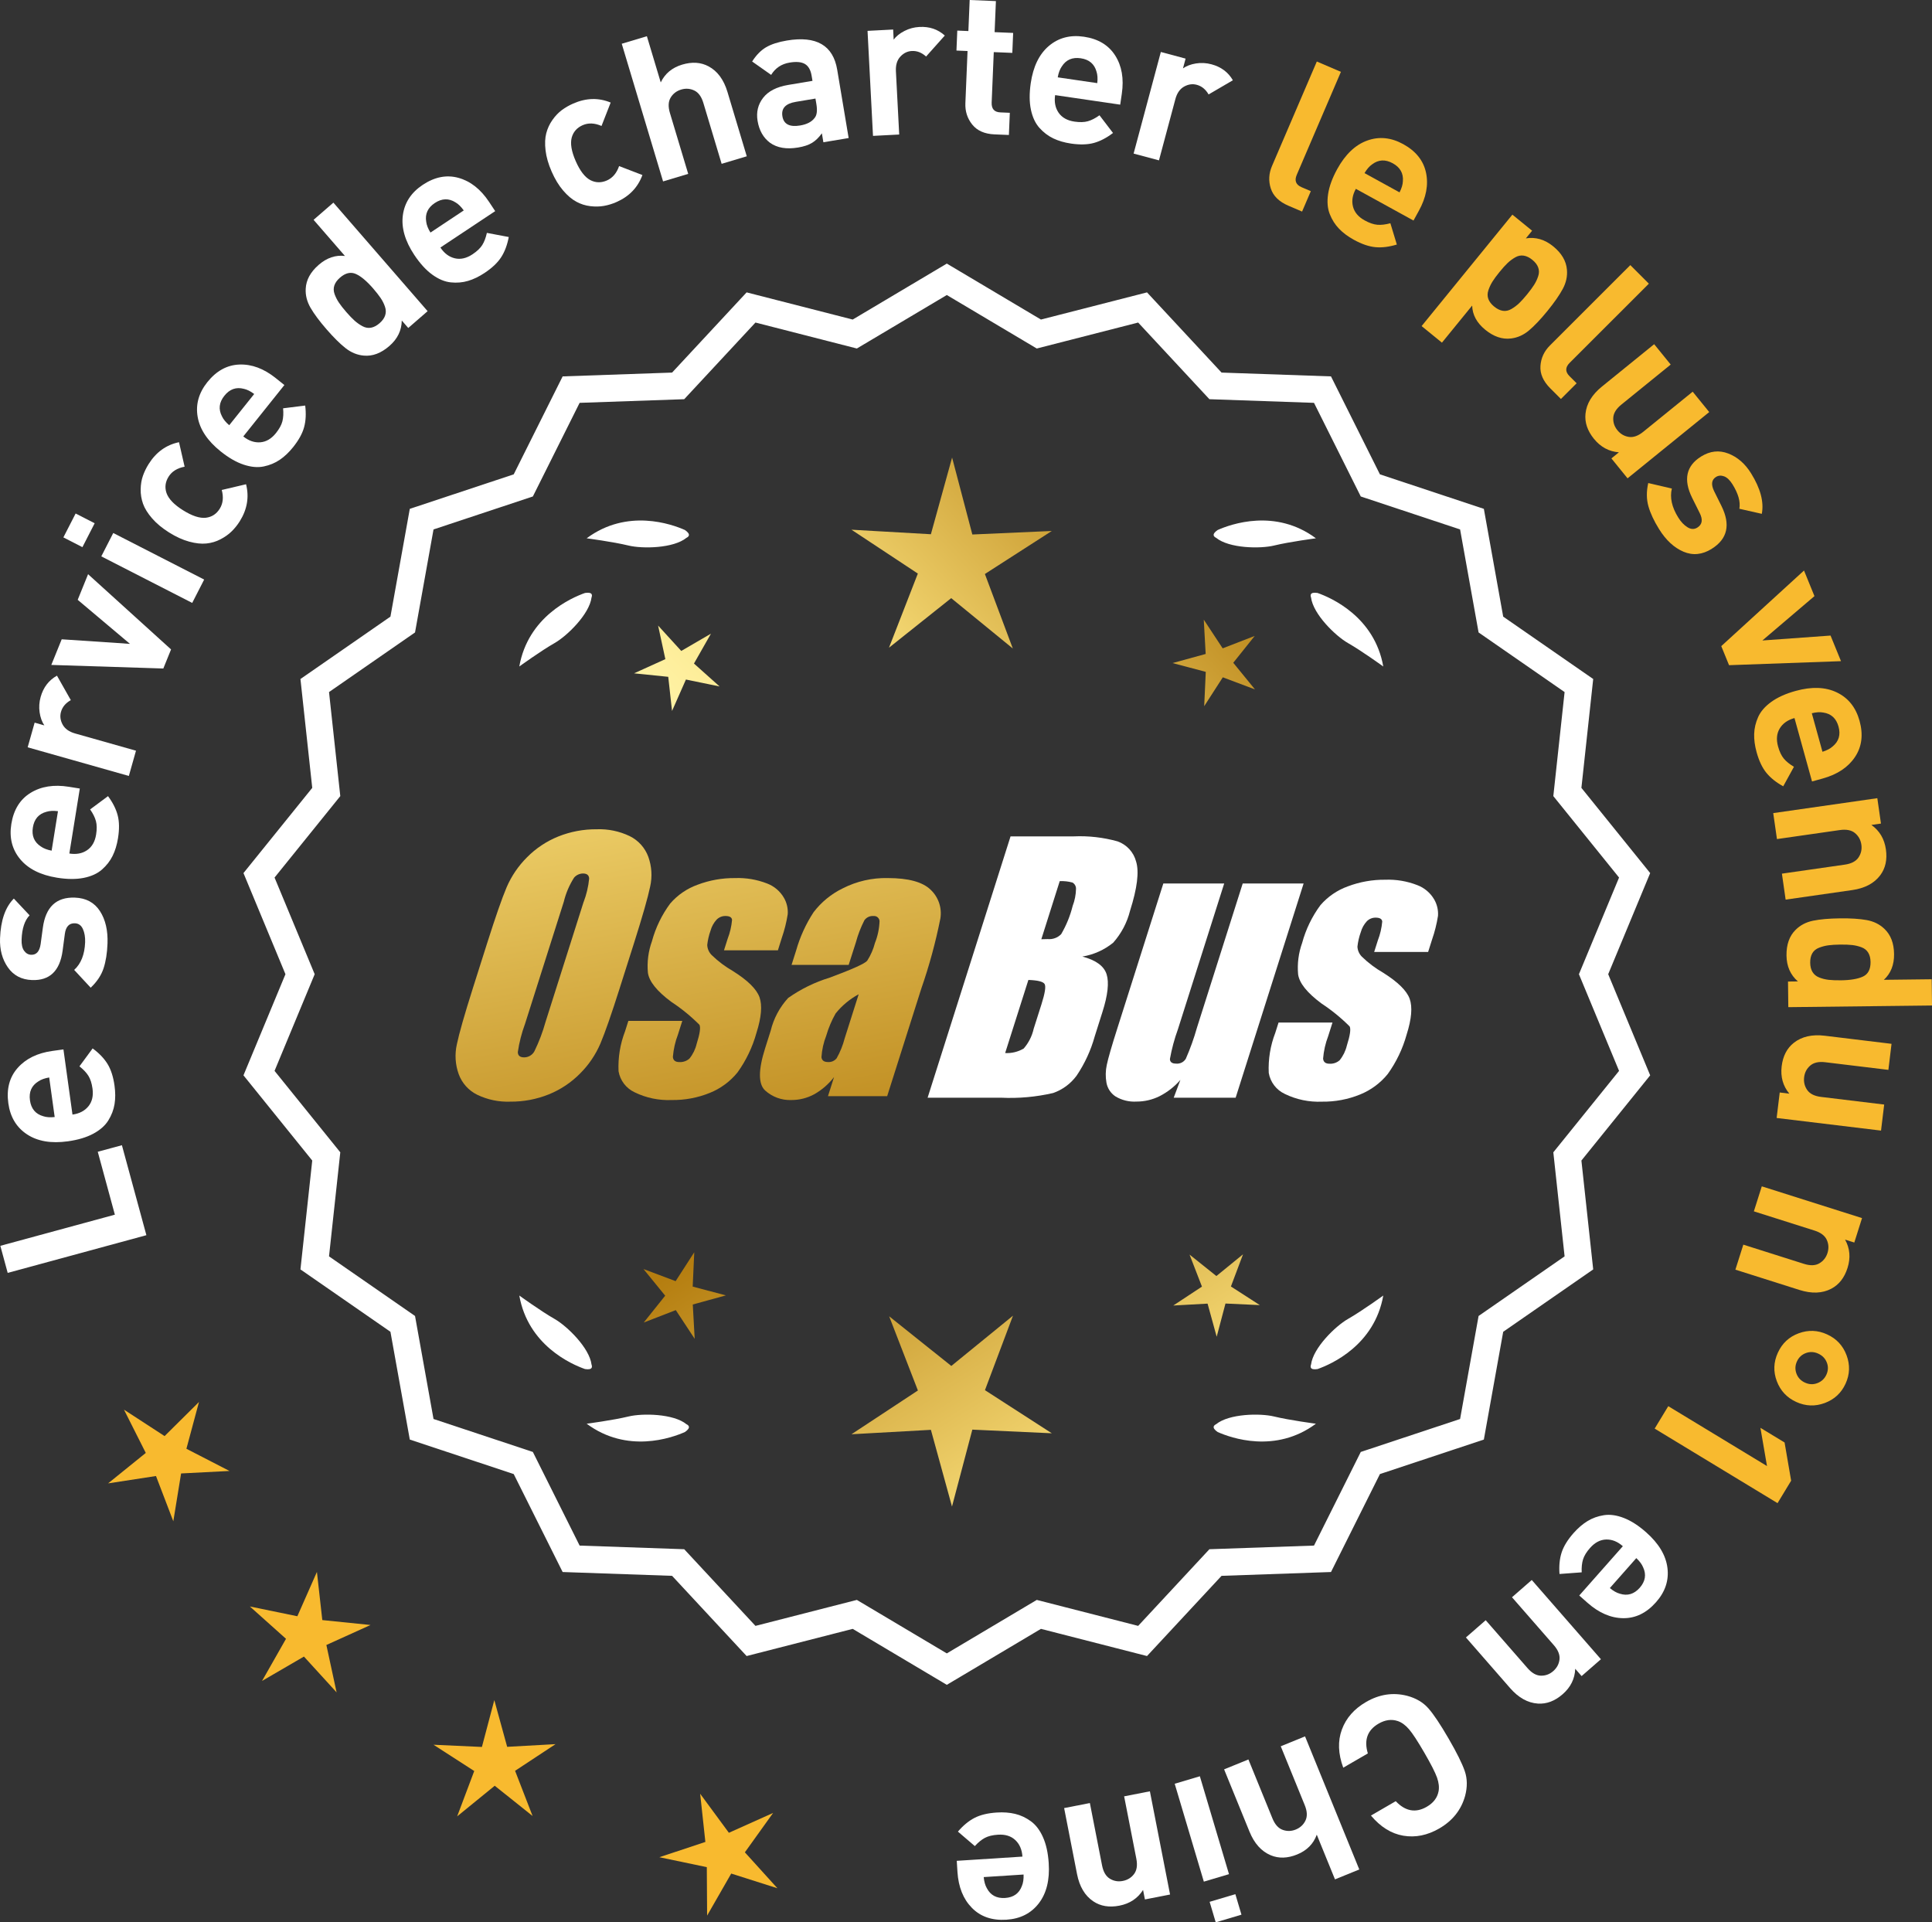
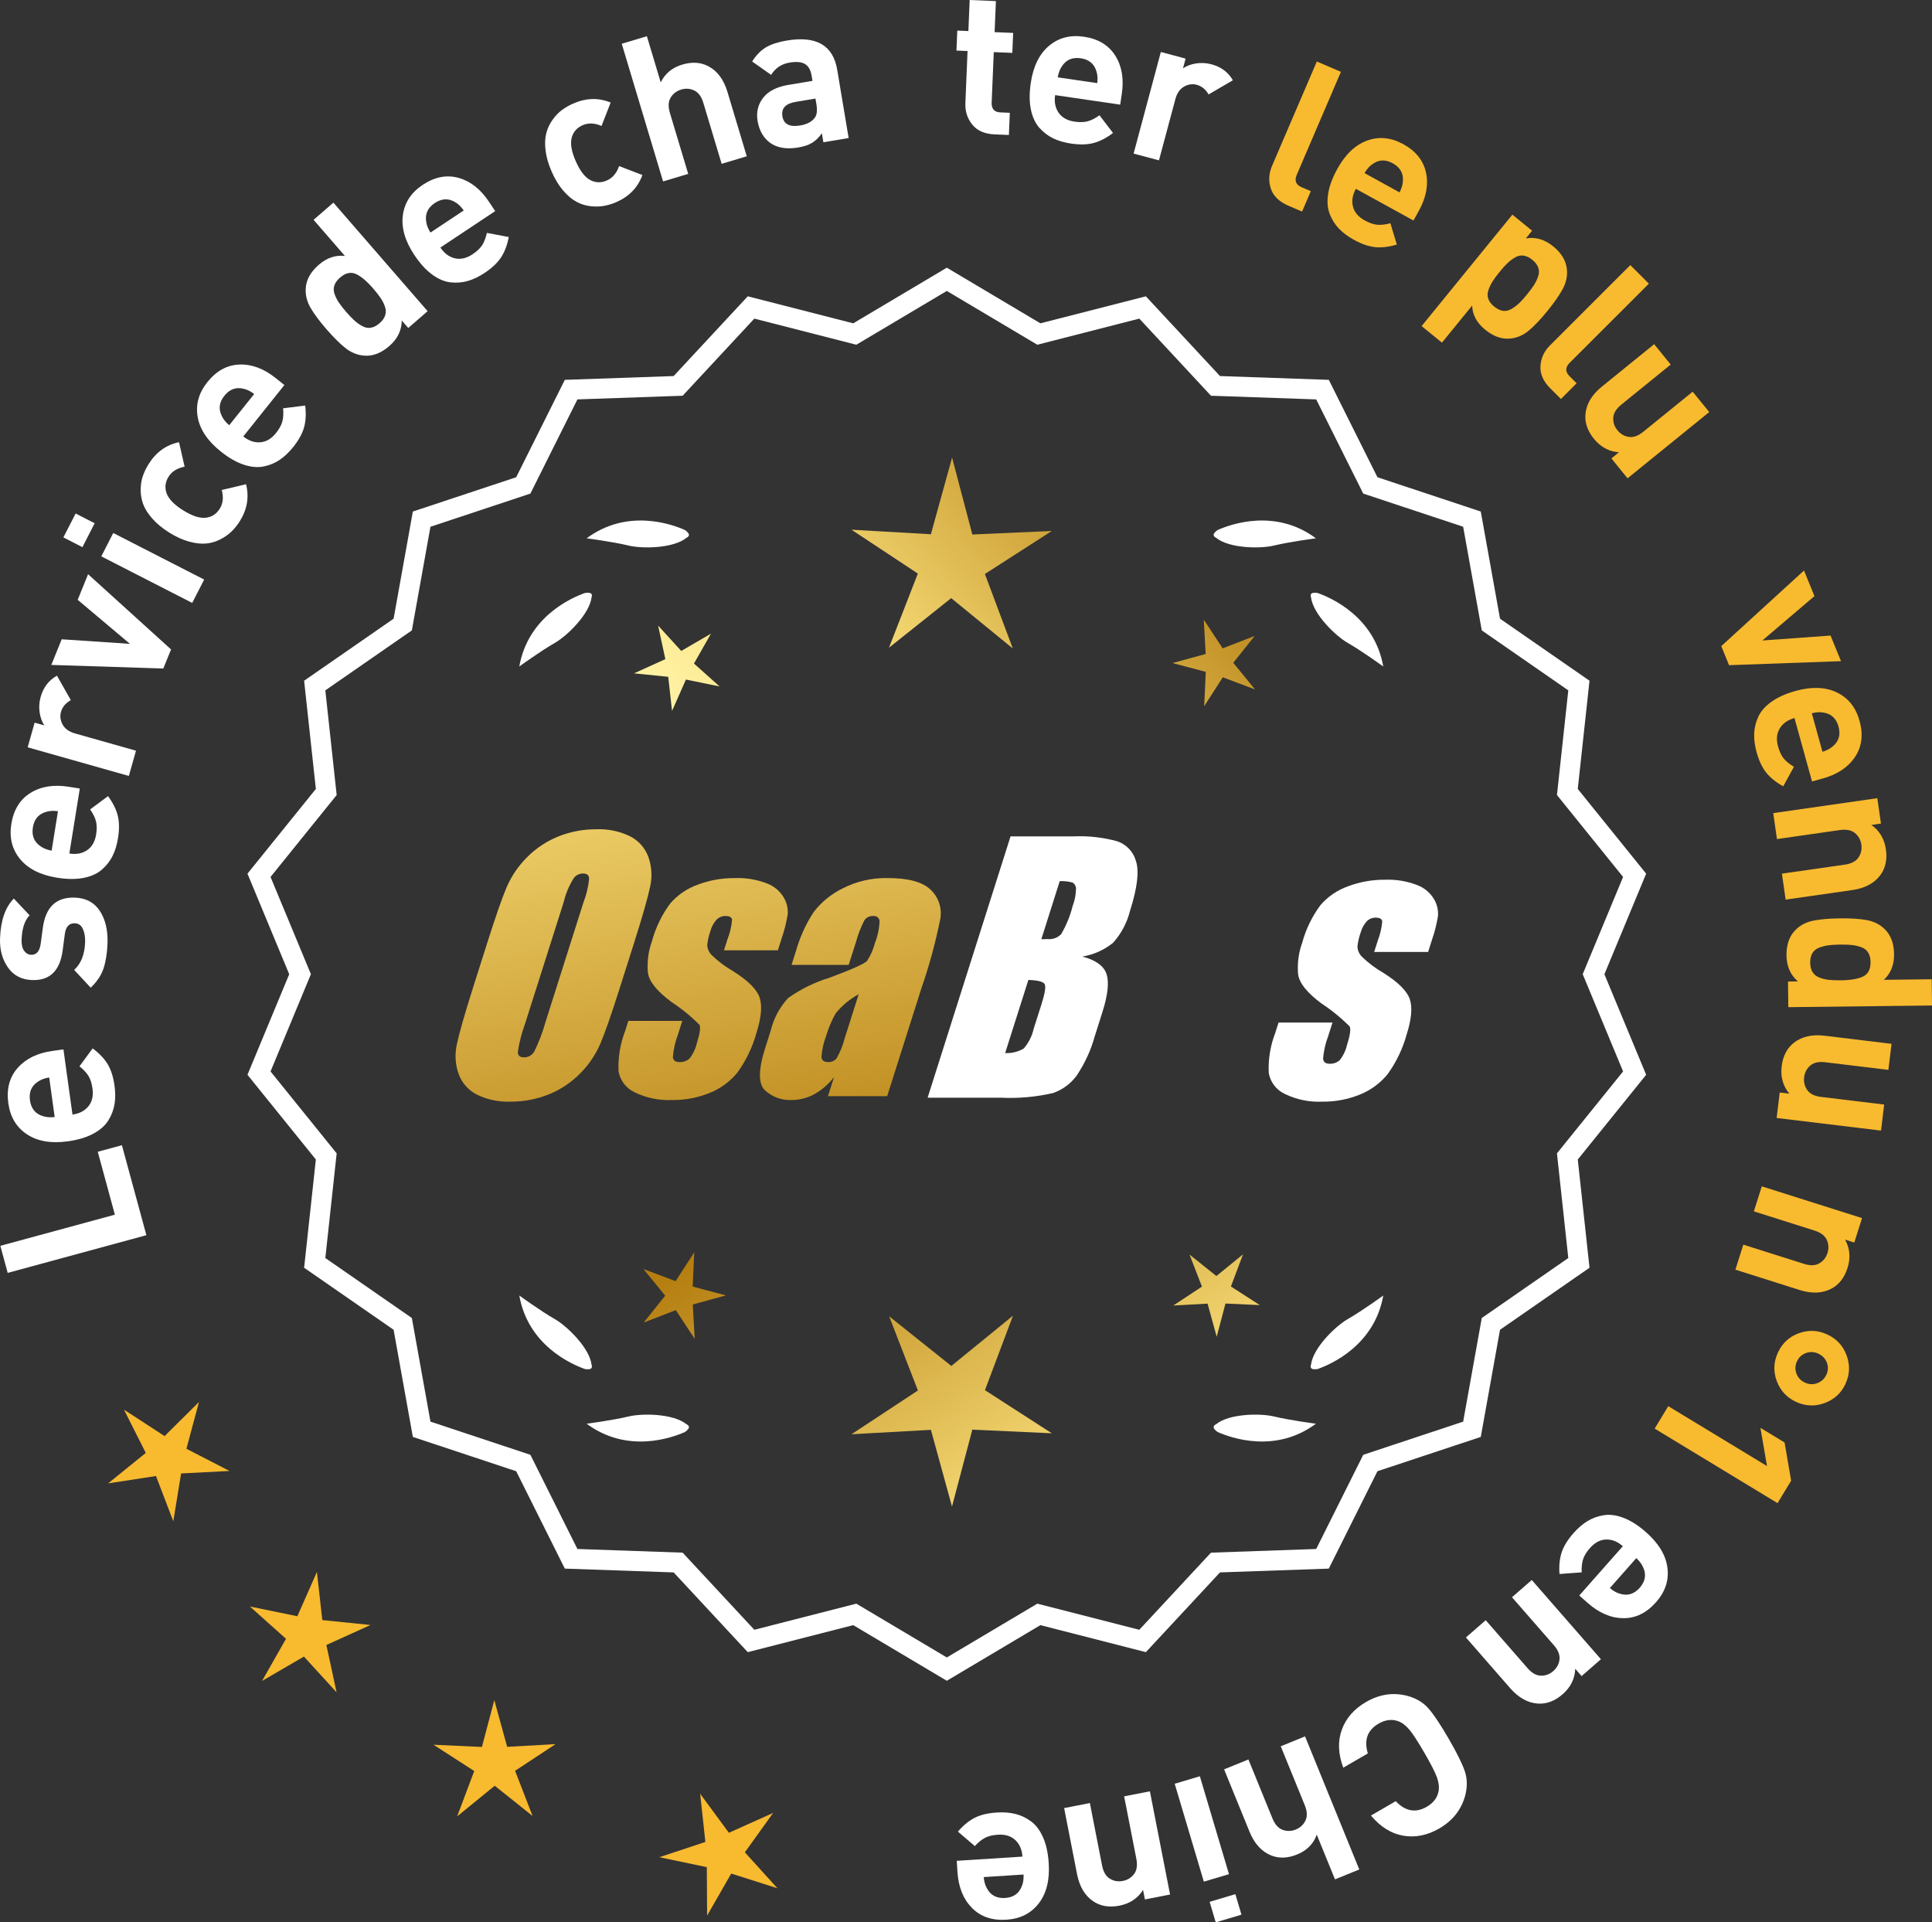
<svg xmlns="http://www.w3.org/2000/svg" xmlns:xlink="http://www.w3.org/1999/xlink" id="Layer_2" data-name="Layer 2" viewBox="0 0 172.284 171.418">
  <rect x="0" y="0" width="172.284" height="171.418" fill="#333333" stroke="none" />
  <defs>
    <style>
      .cls-1 {
        fill: url(#linear-gradient-8);
      }

      .cls-2 {
        fill: url(#linear-gradient-7);
      }

      .cls-3 {
        fill: url(#linear-gradient-5);
      }

      .cls-4 {
        fill: url(#linear-gradient-6);
      }

      .cls-5 {
        fill: url(#linear-gradient-9);
      }

      .cls-6 {
        fill: url(#linear-gradient-4);
      }

      .cls-7 {
        fill: url(#linear-gradient-3);
      }

      .cls-8 {
        fill: url(#linear-gradient-2);
      }

      .cls-9 {
        fill: url(#linear-gradient);
      }

      .cls-10 {
        fill: #f8ba2f;
      }

      .cls-11 {
        fill: #fff;
      }
    </style>
    <linearGradient id="linear-gradient" x1="110.784" y1="196.498" x2="59.359" y2="113.979" gradientUnits="userSpaceOnUse">
      <stop offset="0" stop-color="#f9df7b" />
      <stop offset=".279" stop-color="#b57e10" />
      <stop offset=".323" stop-color="#c89d38" />
      <stop offset=".417" stop-color="#efda86" />
      <stop offset=".46" stop-color="#fff3a6" />
      <stop offset=".642" stop-color="#f9df7b" />
      <stop offset="1" stop-color="#b57e10" />
    </linearGradient>
    <linearGradient id="linear-gradient-2" x1="124.032" y1="188.242" x2="72.607" y2="105.723" xlink:href="#linear-gradient" />
    <linearGradient id="linear-gradient-3" x1="145.559" y1="174.827" x2="94.134" y2="92.307" xlink:href="#linear-gradient" />
    <linearGradient id="linear-gradient-4" x1="45.347" y1="64.448" x2="77.039" y2="235.466" gradientUnits="userSpaceOnUse">
      <stop offset="0" stop-color="#f9df7b" />
      <stop offset=".279" stop-color="#b57e10" />
      <stop offset=".284" stop-color="#e5c25b" />
      <stop offset=".286" stop-color="#f9df7b" />
      <stop offset=".46" stop-color="#fff3a6" />
      <stop offset=".642" stop-color="#f9df7b" />
      <stop offset="1" stop-color="#b57e10" />
    </linearGradient>
    <linearGradient id="linear-gradient-5" x1="57.855" y1="62.13" x2="89.547" y2="233.148" xlink:href="#linear-gradient-4" />
    <linearGradient id="linear-gradient-6" x1="70.48" y1="59.79" x2="102.172" y2="230.809" xlink:href="#linear-gradient-4" />
    <linearGradient id="linear-gradient-7" x1="49.793" y1="113.849" x2="115.57" y2="52.856" xlink:href="#linear-gradient" />
    <linearGradient id="linear-gradient-8" x1="27.574" y1="89.887" x2="93.351" y2="28.895" xlink:href="#linear-gradient" />
    <linearGradient id="linear-gradient-9" x1="34.63" y1="97.496" x2="100.406" y2="36.504" xlink:href="#linear-gradient" />
  </defs>
  <g id="Layer_1-2" data-name="Layer 1">
    <g>
      <g>
        <polygon class="cls-10" points="17.745 125.016 14.677 128.058 11.055 125.701 13 129.56 9.639 132.276 13.91 131.619 15.455 135.655 16.149 131.39 20.465 131.168 16.623 129.189 17.745 125.016" />
        <polygon class="cls-10" points="28.741 144.465 28.261 140.171 26.516 144.124 22.283 143.253 25.504 146.135 23.368 149.892 27.103 147.719 30.016 150.912 29.104 146.687 33.04 144.904 28.741 144.465" />
        <polygon class="cls-10" points="45.226 155.768 44.08 151.601 42.974 155.779 38.658 155.582 42.289 157.924 40.767 161.968 44.117 159.238 47.493 161.936 45.932 157.906 49.54 155.528 45.226 155.768" />
        <polygon class="cls-10" points="66.423 165.175 68.941 161.663 64.998 163.432 62.436 159.952 62.901 164.249 58.799 165.611 63.029 166.497 63.056 170.818 65.206 167.069 69.324 168.378 66.423 165.175" />
      </g>
      <g>
        <path class="cls-11" d="M84.431,149.877l-8.345-4.961-9.405,2.409-6.61-7.111-9.703-.338-4.338-8.685-9.214-3.058-1.716-9.556-7.98-5.53,1.046-9.652-6.098-7.554,3.723-8.967-3.723-8.967,6.098-7.554-1.046-9.652,7.98-5.53,1.716-9.556,9.214-3.058,4.338-8.685,9.703-.338,6.61-7.111,9.405,2.409,8.345-4.961,8.345,4.961,9.405-2.409,6.61,7.111,9.703.338,4.338,8.685,9.214,3.058,1.716,9.556,7.98,5.53-1.046,9.652,6.098,7.554-3.723,8.967,3.723,8.967-6.098,7.554,1.046,9.652-7.98,5.53-1.716,9.556-9.214,3.058-4.338,8.685-9.703.338-6.61,7.111-9.405-2.409-8.345,4.961ZM76.361,143.001l8.07,4.797,8.07-4.797,9.095,2.329,6.392-6.877,9.383-.327,4.195-8.399,8.91-2.957,1.659-9.241,7.716-5.348-1.011-9.334,5.897-7.305-3.6-8.671,3.6-8.671-5.897-7.305,1.011-9.334-7.716-5.348-1.659-9.241-8.91-2.957-4.195-8.399-9.383-.327-6.392-6.877-9.095,2.329-8.07-4.797-8.07,4.797-9.095-2.329-6.392,6.877-9.383.327-4.195,8.399-8.91,2.957-1.659,9.241-7.716,5.348,1.011,9.334-5.897,7.305,3.6,8.671-3.6,8.671,5.897,7.305-1.011,9.334,7.716,5.348,1.659,9.241,8.91,2.957,4.195,8.399,9.383.327,6.392,6.877,9.095-2.329Z" />
-         <path class="cls-11" d="M84.431,150.239l-8.393-4.99-9.459,2.423-6.647-7.152-9.759-.34-4.363-8.735-9.267-3.076-1.726-9.611-8.025-5.562,1.052-9.708-6.133-7.598,3.744-9.018-3.744-9.018,6.133-7.598-1.052-9.708,8.025-5.562,1.726-9.611,9.267-3.076,4.363-8.735,9.759-.34,6.647-7.152,9.459,2.423,8.393-4.99,8.394,4.99,9.459-2.423,6.647,7.152,9.759.34,4.363,8.735,9.268,3.076,1.725,9.611,8.026,5.562-1.052,9.708,6.133,7.598-3.744,9.018,3.744,9.018-6.133,7.598,1.052,9.708-8.026,5.562-1.725,9.611-9.268,3.076-4.363,8.735-9.759.34-6.647,7.152-9.459-2.423-8.394,4.99ZM76.134,144.583l8.297,4.932,8.298-4.932,9.351,2.395,6.572-7.07,9.646-.336,4.313-8.636,9.162-3.041,1.706-9.501,7.934-5.499-1.041-9.597,6.064-7.511-3.702-8.916,3.702-8.915-6.064-7.511,1.041-9.596-7.934-5.499-1.706-9.501-9.162-3.041-4.313-8.636-9.646-.336-6.572-7.07-9.351,2.396-8.298-4.933-8.297,4.933-9.351-2.396-6.572,7.07-9.647.336-4.313,8.636-9.162,3.041-1.706,9.501-7.934,5.499,1.04,9.596-6.063,7.511,3.702,8.915-3.702,8.916,6.063,7.511-1.04,9.597,7.934,5.499,1.706,9.501,9.162,3.041,4.313,8.636,9.647.336,6.572,7.07,9.351-2.395ZM84.431,148.16l-8.118-4.826-9.149,2.344-6.429-6.918-9.439-.329-4.22-8.449-8.963-2.975-1.668-9.295-7.762-5.38,1.017-9.389-5.932-7.349,3.621-8.722-3.621-8.722,5.932-7.349-1.017-9.39,7.762-5.379,1.668-9.295,8.963-2.975,4.22-8.449,9.439-.329,6.429-6.918,9.149,2.343,8.118-4.826,8.118,4.826,9.149-2.343,6.429,6.918,9.439.329,4.22,8.449,8.963,2.975,1.669,9.295,7.762,5.379-1.017,9.39,5.932,7.349-3.622,8.722,3.622,8.722-5.932,7.349,1.017,9.389-7.762,5.38-1.669,9.295-8.963,2.975-4.22,8.449-9.439.329-6.429,6.918-9.149-2.344-8.118,4.826ZM76.409,142.667l8.022,4.769,8.022-4.769,9.041,2.316,6.354-6.836,9.327-.325,4.17-8.349,8.857-2.939,1.649-9.186,7.67-5.316-1.005-9.278,5.862-7.262-3.579-8.62,3.579-8.619-5.862-7.262,1.005-9.278-7.67-5.316-1.649-9.186-8.857-2.939-4.17-8.349-9.327-.325-6.354-6.836-9.041,2.315-8.022-4.769-8.022,4.769-9.041-2.315-6.354,6.836-9.327.325-4.17,8.349-8.858,2.939-1.649,9.186-7.67,5.316,1.005,9.278-5.862,7.262,3.579,8.619-3.579,8.62,5.862,7.262-1.005,9.278,7.67,5.316,1.649,9.186,8.858,2.939,4.17,8.349,9.327.325,6.354,6.836,9.041-2.316Z" />
      </g>
      <g>
        <polygon class="cls-9" points="61.77 114.728 61.91 111.667 60.249 114.242 57.382 113.163 59.317 115.538 57.405 117.932 60.262 116.825 61.948 119.383 61.778 116.324 64.732 115.511 61.77 114.728" />
        <polygon class="cls-8" points="90.331 117.323 84.832 121.805 79.29 117.377 81.853 123.992 75.929 127.895 83.012 127.501 84.893 134.341 86.707 127.483 93.794 127.808 87.832 123.963 90.331 117.323" />
        <polygon class="cls-7" points="109.766 114.718 110.845 111.85 108.47 113.786 106.076 111.873 107.183 114.73 104.625 116.416 107.684 116.246 108.497 119.2 109.28 116.238 112.341 116.378 109.766 114.718" />
      </g>
      <g>
        <path class="cls-11" d="M108.44,127.002c-.114.057-.184.124-.207.201-.001.001-.002.002-.003.003.001 0.0.001 0.0.002.001-.036.131.066.291.35.488,1.179.524,5.149,1.947,8.764-.74,0,0-2.348-.308-3.726-.643-1.249-.304-4.027-.256-5.179.691Z" />
        <path class="cls-11" d="M116.899,121.964c0.0.001-0.0.003,0,.004.001-0.0.001-0.0.002-.001.063.12.248.166.589.115,1.217-.428,5.08-2.121,5.862-6.557,0,0-1.918,1.389-3.15,2.091-1.117.637-3.103,2.579-3.29,4.059-.043.12-.049.217-.013.288Z" />
      </g>
      <g>
        <path class="cls-11" d="M61.22,127.002c.114.057.184.124.207.201.001.001.002.002.003.003-.001 0-.001 0-.002.001.036.131-.066.291-.35.488-1.179.524-5.149,1.947-8.764-.74,0,0,2.348-.308,3.726-.643,1.249-.304,4.027-.256,5.179.691Z" />
        <path class="cls-11" d="M52.761,121.964c-0.0.001 0.0.003,0,.004-.001-0-.001-0-.002-.001-.063.12-.248.166-.589.115-1.217-.428-5.08-2.121-5.862-6.557,0,0,1.918,1.389,3.15,2.091,1.117.637,3.103,2.579,3.29,4.059.043.12.049.217.013.288Z" />
      </g>
      <g>
        <path class="cls-11" d="M61.22,47.955c.114-.057.184-.124.207-.201.001-.001.002-.002.003-.003-.001-0-.001-0-.002-.001.036-.131-.066-.291-.35-.488-1.179-.524-5.149-1.947-8.764.74,0,0,2.348.308,3.726.643,1.249.304,4.027.256,5.179-.691Z" />
        <path class="cls-11" d="M52.761,52.993c-0-.001 0-.003,0-.004-.001 0-.001 0-.002.001-.063-.12-.248-.166-.589-.115-1.217.428-5.08,2.121-5.862,6.557,0,0,1.918-1.389,3.15-2.091,1.117-.637,3.103-2.579,3.29-4.059.043-.12.049-.217.013-.288Z" />
      </g>
      <g>
        <path class="cls-11" d="M108.44,47.955c-.114-.057-.184-.124-.207-.201-.001-.001-.002-.002-.003-.003.001-0.0.001-0.0.002-.001-.036-.131.066-.291.35-.488,1.179-.524,5.149-1.947,8.764.74,0,0-2.348.308-3.726.643-1.249.304-4.027.256-5.179-.691Z" />
        <path class="cls-11" d="M116.899,52.993c0-.001-0-.003,0-.004.001 0.0.001 0.0.002.001.063-.12.248-.166.589-.115,1.217.428,5.08,2.121,5.862,6.557,0,0-1.918-1.389-3.15-2.091-1.117-.637-3.103-2.579-3.29-4.059-.043-.12-.049-.217-.013-.288Z" />
      </g>
      <g id="Group_4" data-name="Group 4">
        <g id="Group_1" data-name="Group 1">
          <path id="Path_1" data-name="Path 1" class="cls-6" d="M55.273,88.085c-.743,2.341-1.321,3.999-1.734,4.975-.429.998-1.045,1.904-1.814,2.67-.793.803-1.741,1.435-2.787,1.858-1.09.438-2.256.658-3.431.648-1.017.039-2.027-.171-2.945-.611-.769-.376-1.363-1.035-1.657-1.839-.308-.854-.365-1.778-.165-2.663.198-.958.677-2.638,1.438-5.039l1.265-3.987c.743-2.341,1.321-3.999,1.734-4.975.429-.998,1.045-1.904,1.814-2.67.793-.803,1.741-1.435,2.787-1.858,1.091-.437,2.256-.656,3.431-.646,1.017-.039,2.027.171,2.945.611.768.377,1.362,1.036,1.657,1.84.308.854.365,1.778.165,2.663-.198.958-.677,2.637-1.438,5.037l-1.266,3.986ZM52.047,80.427c.255-.669.42-1.369.49-2.082-.014-.303-.197-.454-.548-.454-.305.003-.593.136-.794.366-.426.665-.737,1.397-.922,2.166l-3.456,10.883c-.3.811-.515,1.65-.64,2.506,0,.319.194.476.565.476.383-.001.734-.212.915-.548.408-.836.739-1.708.988-2.604l3.398-10.71.003.003Z" />
          <path id="Path_2" data-name="Path 2" class="cls-3" d="M69.37,84.743h-4.81l.329-1.035c.208-.538.339-1.102.391-1.676-.018-.234-.216-.351-.592-.351-.295-.003-.578.115-.785.325-.254.277-.438.611-.538.973-.15.416-.25.849-.298,1.289.015.339.158.661.399.9.569.552,1.206,1.031,1.894,1.425,1.317.827,2.106,1.604,2.367,2.33.259.728.172,1.789-.271,3.182-.35,1.263-.919,2.454-1.683,3.518-.654.81-1.504,1.439-2.469,1.829-1.077.439-2.23.656-3.393.64-1.148.051-2.29-.186-3.322-.691-.755-.353-1.289-1.052-1.43-1.873-.055-1.217.143-2.433.582-3.57l.293-.922h4.808l-.384,1.21c-.246.642-.398,1.316-.454,2.001.022.307.216.461.574.461.33.02.655-.092.903-.311.308-.381.527-.826.64-1.302.289-.911.373-1.482.251-1.712-.764-.766-1.605-1.451-2.509-2.045-1.291-.958-1.987-1.829-2.088-2.612-.083-.943.039-1.893.359-2.784.329-1.218.883-2.363,1.634-3.376.659-.761,1.503-1.338,2.45-1.676,1.062-.401,2.19-.6,3.325-.589.978-.037,1.953.127,2.864.483.631.24,1.16.689,1.498,1.273.258.444.376.955.34,1.467-.114.719-.291,1.427-.53,2.114l-.348,1.111v-.008Z" />
          <path id="Path_3" data-name="Path 3" class="cls-4" d="M75.681,86.043h-5.095l.406-1.28c.343-1.213.869-2.366,1.559-3.42.686-.899,1.573-1.626,2.59-2.122,1.245-.636,2.629-.953,4.027-.922,1.836,0,3.11.347,3.822,1.042.696.657,1.021,1.616.867,2.561-.422,2.122-.99,4.212-1.701,6.255l-3.043,9.588h-5.279l.542-1.701c-.481.626-1.083,1.149-1.771,1.536-.626.339-1.326.515-2.038.512-.862.033-1.703-.275-2.341-.856-.611-.57-.611-1.82,0-3.75l.498-1.571c.264-1.09.8-2.096,1.558-2.923,1.131-.798,2.383-1.411,3.707-1.814,2.019-.75,3.134-1.252,3.343-1.508.313-.488.546-1.023.691-1.584.247-.621.386-1.28.41-1.948-.017-.269-.248-.473-.517-.457-.011.001-.021.002-.032.003-.317-.024-.622.121-.805.381-.322.631-.577,1.295-.761,1.979l-.638,1.997ZM76.571,88.661c-.793.427-1.493,1.009-2.056,1.712-.356.627-.637,1.293-.838,1.986-.24.612-.383,1.257-.424,1.913.033.285.223.432.582.432.297.022.586-.104.772-.337.316-.559.557-1.156.717-1.778l1.247-3.928Z" />
        </g>
        <g id="Group_3" data-name="Group 3">
          <path id="Path_7" data-name="Path 7" class="cls-11" d="M90.108,74.581h5.641c1.319-.059,2.639.092,3.91.446.817.29,1.437.967,1.654,1.807.278.907.098,2.367-.542,4.379-.264,1.057-.78,2.035-1.503,2.849-.794.644-1.742,1.07-2.751,1.236,1.207.319,1.928.841,2.162,1.576s.11,1.862-.373,3.376l-.684,2.162c-.345,1.246-.89,2.429-1.613,3.501-.526.72-1.258,1.262-2.1,1.554-1.523.352-3.088.492-4.649.417h-6.541l7.396-23.304h-.007ZM91.706,87.38l-2.073,6.522c.579.032,1.154-.108,1.654-.402.44-.507.747-1.115.893-1.771l.691-2.173c.318-.999.411-1.603.278-1.814-.132-.212-.611-.329-1.445-.359l.003-.004ZM94.501,78.571l-1.642,5.183c.245-.011.435-.014.57-.014.446.042.887-.119,1.2-.44.459-.785.804-1.631,1.024-2.513.188-.49.289-1.008.3-1.532.004-.229-.116-.442-.314-.556-.368-.102-.75-.144-1.131-.126l-.007-.002Z" />
-           <path id="Path_8" data-name="Path 8" class="cls-11" d="M116.248,78.785l-6.061,19.1h-5.523l.596-1.588c-.519.596-1.147,1.088-1.851,1.449-.638.318-1.342.484-2.056.483-.66.041-1.318-.12-1.885-.461-.422-.281-.712-.723-.801-1.222-.094-.527-.084-1.068.03-1.591.114-.552.428-1.65.951-3.288l4.09-12.884h5.428l-4.126,12.997c-.313.861-.551,1.747-.713,2.648,0,.278.183.417.56.417.344.031.676-.137.856-.432.396-.901.729-1.829.995-2.776l4.079-12.854h5.428l.003.003Z" />
          <path id="Path_9" data-name="Path 9" class="cls-11" d="M127.349,84.89h-4.81l.329-1.035c.208-.538.339-1.102.391-1.676-.018-.234-.216-.351-.592-.351-.295-.003-.578.115-.784.325-.254.277-.438.611-.538.973-.15.416-.249.848-.297,1.287.015.339.158.661.399.9.569.553,1.205,1.032,1.893,1.426,1.317.827,2.106,1.604,2.367,2.33.259.728.172,1.789-.271,3.182-.35,1.263-.919,2.454-1.683,3.518-.654.809-1.504,1.439-2.469,1.829-1.077.439-2.23.656-3.393.64-1.148.051-2.29-.186-3.322-.691-.755-.353-1.289-1.052-1.43-1.873-.055-1.217.143-2.433.582-3.57l.293-.922h4.81l-.384,1.211c-.246.642-.398,1.316-.454,2.001.022.307.216.461.574.461.33.02.655-.092.903-.311.308-.381.527-.826.64-1.302.289-.911.373-1.482.251-1.712-.764-.766-1.605-1.451-2.509-2.045-1.291-.958-1.987-1.829-2.088-2.612-.083-.943.039-1.893.359-2.784.329-1.218.883-2.363,1.634-3.376.659-.761,1.503-1.338,2.45-1.676,1.062-.401,2.19-.6,3.325-.589.978-.037,1.953.127,2.864.483.632.239,1.163.689,1.503,1.273.258.444.376.955.34,1.467-.114.719-.291,1.427-.53,2.114l-.351,1.108-.004-.005Z" />
        </g>
      </g>
      <g>
        <path class="cls-11" d="M10.871,102.12l2.183,8.024-12.368,3.362-.656-2.414,10.213-2.777-1.525-5.61,2.154-.585Z" />
        <path class="cls-11" d="M5.657,93.577l.806,5.812c.618-.085,1.093-.333,1.423-.742.331-.409.452-.935.363-1.577-.066-.475-.188-.855-.367-1.139-.178-.284-.444-.565-.797-.844l1.176-1.599c.581.428,1.023.891,1.329,1.388.305.497.513,1.144.623,1.94.082.594.083,1.143.001,1.644-.082.502-.267.985-.554,1.449s-.734.859-1.343,1.186c-.61.327-1.365.553-2.27.678-1.485.206-2.698-.001-3.639-.622s-1.495-1.543-1.665-2.768c-.177-1.272.1-2.322.827-3.149s1.763-1.335,3.105-1.521l.98-.136ZM4.387,96.079c-.402.068-.725.185-.97.352-.602.374-.851.936-.746,1.685.103.749.495,1.221,1.177,1.417.28.095.622.12,1.028.076l-.489-3.53Z" />
        <path class="cls-11" d="M6.678,80.042c.997.037,1.74.438,2.234,1.201.492.763.718,1.727.675,2.889-.032.864-.15,1.604-.354,2.221s-.586,1.191-1.146,1.722l-1.472-1.586c.609-.553.934-1.375.976-2.467.016-.455-.049-.848-.198-1.178-.15-.33-.387-.501-.712-.513-.515-.02-.815.3-.9.957l-.2,1.505c-.247,1.792-1.156,2.659-2.728,2.6-.936-.035-1.653-.413-2.155-1.135-.5-.721-.732-1.585-.694-2.593.06-1.595.47-2.774,1.23-3.538l1.404,1.494c-.438.452-.675,1.169-.712,2.153-.017.444.059.78.224,1.008.166.229.374.348.625.357.468.018.75-.296.847-.941l.199-1.47c.25-1.852,1.202-2.747,2.856-2.685Z" />
        <path class="cls-11" d="M7.117,70.315l-.933,5.794c.616.099,1.143.001,1.579-.293.436-.294.706-.762.808-1.401.076-.474.071-.873-.017-1.197-.087-.324-.259-.671-.517-1.041l1.596-1.184c.428.58.717,1.151.862,1.716.146.565.155,1.244.027,2.038-.095.592-.255,1.116-.481,1.573-.224.456-.542.863-.952,1.223-.411.359-.954.606-1.633.74-.678.134-1.467.128-2.367-.017-1.48-.238-2.58-.792-3.297-1.661s-.978-1.913-.781-3.134c.204-1.268.775-2.191,1.712-2.769.939-.578,2.077-.76,3.416-.544l.978.157ZM5.169,72.336c-.404-.053-.747-.035-1.029.053-.686.182-1.088.646-1.208,1.392-.12.747.116,1.313.711,1.701.239.172.561.296.961.373l.565-3.519Z" />
        <path class="cls-11" d="M5.08,60.25l1.235,2.183c-.46.257-.752.604-.876,1.043-.107.381-.059.759.146,1.136.206.376.574.639,1.104.79l5.438,1.539-.637,2.252-9.023-2.554.622-2.2.865.246c-.211-.31-.351-.695-.42-1.157-.068-.462-.038-.925.093-1.387.242-.854.726-1.484,1.451-1.89Z" />
        <path class="cls-11" d="M7.854,51.202l7.4,6.708-.69,1.702-9.989-.319.927-2.286,6.088.408-4.662-3.928.927-2.286Z" />
        <path class="cls-11" d="M8.442,46.66l-1.092,2.131-1.698-.87,1.092-2.131,1.698.87ZM18.206,51.68l-1.066,2.083-8.107-4.151,1.066-2.083,8.107,4.151Z" />
        <path class="cls-11" d="M21.942,43.181c.289,1.144.101,2.245-.562,3.302-.211.336-.453.637-.727.904-.273.268-.605.502-.995.705-.388.203-.806.327-1.252.372-.446.046-.958-.009-1.533-.165-.575-.155-1.173-.428-1.794-.816-.62-.389-1.124-.808-1.515-1.259-.391-.45-.66-.884-.81-1.303-.146-.418-.218-.849-.21-1.29s.074-.842.201-1.202c.127-.359.295-.708.505-1.043.669-1.067,1.574-1.719,2.713-1.954l.5,2.184c-.659.125-1.135.421-1.428.889-.294.468-.356.953-.189,1.454.182.524.673,1.039,1.476,1.542.813.51,1.496.732,2.047.667.524-.067.934-.335,1.226-.803.294-.468.353-1.025.18-1.673l2.167-.51Z" />
        <path class="cls-11" d="M25.359,34.335l-3.664,4.583c.486.39.993.564,1.519.522.524-.042.988-.315,1.394-.821.299-.375.49-.725.574-1.05.083-.325.104-.711.063-1.16l1.971-.245c.088.716.057,1.355-.095,1.918-.15.563-.478,1.159-.979,1.787-.374.468-.772.845-1.192,1.131-.421.286-.898.484-1.433.595s-1.128.057-1.785-.16c-.656-.217-1.341-.611-2.053-1.181-1.171-.937-1.854-1.96-2.051-3.069s.093-2.146.864-3.112c.802-1.002,1.754-1.524,2.854-1.566,1.102-.042,2.183.361,3.24,1.208l.773.619ZM22.668,35.134c-.325-.246-.633-.399-.921-.461-.687-.18-1.266.025-1.737.616-.473.59-.546,1.2-.219,1.83.123.268.34.535.651.798l2.226-2.783Z" />
        <path class="cls-11" d="M38.132,27.748l-1.726,1.498-.578-.666c-.013.884-.381,1.641-1.105,2.271-.743.645-1.502.932-2.28.859-.584-.05-1.125-.271-1.625-.663s-1.067-.956-1.705-1.69c-.629-.725-1.104-1.362-1.422-1.913-.318-.55-.461-1.117-.429-1.701.038-.78.425-1.489,1.158-2.126.725-.629,1.505-.893,2.339-.792l-2.795-3.222,1.766-1.534,8.402,9.678ZM33.285,25.734c-.575-.662-1.09-1.096-1.548-1.302s-.932-.098-1.42.327c-.254.22-.421.453-.502.698-.082.246-.074.501.021.768.097.266.223.518.382.754.157.237.378.518.66.844.283.326.531.584.744.773.211.189.444.353.698.49.254.137.509.183.763.136.254-.045.507-.179.762-.399.253-.22.421-.453.501-.698.082-.245.077-.503-.015-.773-.091-.27-.22-.528-.386-.774-.166-.245-.386-.527-.661-.844Z" />
        <path class="cls-11" d="M44.159,18.826l-4.887,3.246c.345.52.773.84,1.285.961.513.121,1.039.001,1.578-.357.399-.265.689-.54.869-.824.178-.284.316-.646.413-1.085l1.951.368c-.134.709-.359,1.308-.675,1.798-.316.491-.808.958-1.479,1.403-.499.332-.993.57-1.48.713-.488.145-1.004.188-1.545.13-.543-.058-1.094-.29-1.652-.697-.558-.407-1.089-.99-1.594-1.75-.83-1.249-1.169-2.433-1.018-3.549.152-1.116.743-2.017,1.773-2.7,1.068-.71,2.135-.917,3.194-.621,1.062.296,1.968,1.009,2.719,2.139l.546.825ZM41.355,18.766c-.236-.333-.481-.573-.736-.72-.6-.38-1.213-.362-1.844.056-.629.418-.885.978-.767,1.677.036.293.162.612.378.959l2.969-1.972Z" />
        <path class="cls-11" d="M57.286,15.609c-.406,1.108-1.181,1.912-2.323,2.413-.363.159-.732.272-1.109.338-.377.067-.782.075-1.218.023s-.851-.184-1.245-.398c-.395-.213-.787-.546-1.175-.999-.389-.452-.729-1.014-1.023-1.684-.293-.67-.475-1.302-.544-1.894-.07-.592-.048-1.103.065-1.532.114-.43.297-.825.553-1.185.254-.36.536-.654.841-.88.309-.226.644-.418,1.006-.577,1.154-.506,2.268-.535,3.342-.088l-.816,2.086c-.614-.268-1.175-.291-1.681-.069-.505.222-.83.587-.974,1.095-.146.535-.028,1.237.352,2.105.385.879.824,1.447,1.315,1.703.472.239.961.248,1.466.026.506-.221.869-.649,1.09-1.283l2.079.799Z" />
        <path class="cls-11" d="M66.591,13.937l-2.24.672-1.63-5.431c-.169-.562-.439-.933-.812-1.109-.372-.176-.76-.204-1.162-.084-.413.124-.728.362-.941.715-.213.353-.235.81-.067,1.373l1.631,5.431-2.241.673-3.685-12.275,2.241-.672,1.236,4.12c.377-.789,1.015-1.319,1.911-1.588.884-.265,1.671-.213,2.357.157.793.426,1.353,1.186,1.681,2.277l1.722,5.741Z" />
        <path class="cls-11" d="M75.679,12.309l-2.255.377-.134-.799c-.266.373-.557.656-.871.849s-.731.332-1.253.419c-1.029.172-1.862.032-2.497-.421-.599-.447-.968-1.097-1.112-1.949-.13-.781.035-1.469.495-2.063.46-.594,1.212-.978,2.253-1.152l2.148-.359-.078-.461c-.084-.509-.282-.856-.593-1.042-.312-.185-.768-.228-1.372-.126-.723.121-1.27.486-1.643,1.096l-1.695-1.194c.366-.572.779-.994,1.238-1.266.461-.271,1.08-.473,1.862-.604,2.626-.439,4.123.43,4.486,2.607l1.02,6.089ZM72.801,9.286l-.084-.497-1.757.294c-.912.152-1.309.584-1.189,1.294.117.699.644.969,1.578.813.604-.101,1.035-.325,1.293-.672.203-.241.256-.651.159-1.231Z" />
-         <path class="cls-11" d="M84.252,3.169l-1.669,1.871c-.391-.352-.813-.517-1.27-.493-.396.021-.738.189-1.028.504-.29.316-.421.749-.393,1.3l.294,5.645-2.337.121-.487-9.365,2.284-.119.045.899c.226-.3.546-.557.962-.771.415-.214.862-.334,1.342-.358.888-.046,1.64.209,2.257.766Z" />
        <path class="cls-11" d="M89.966,12.036l-1.277-.053c-.888-.037-1.552-.329-1.99-.876-.439-.547-.644-1.186-.612-1.917l.193-4.64-.989-.042.074-1.781.989.042.115-2.769,2.34.097-.116,2.77,1.653.069-.074,1.78-1.654-.069-.188,4.496c-.023.563.234.856.773.879l.846.036-.083,1.978Z" />
        <path class="cls-11" d="M99.895,9.332l-5.806-.85c-.09.617.015,1.142.314,1.574.302.432.771.695,1.413.789.475.069.874.058,1.196-.034.322-.092.668-.269,1.034-.531l1.205,1.578c-.573.438-1.142.733-1.703.888-.562.154-1.242.173-2.037.057-.594-.087-1.12-.24-1.579-.459-.459-.219-.872-.531-1.237-.936-.364-.405-.619-.946-.763-1.622-.144-.676-.148-1.465-.017-2.367.217-1.484.755-2.591,1.614-3.32.858-.729,1.898-1.004,3.122-.825,1.271.186,2.201.744,2.793,1.673s.789,2.065.593,3.406l-.144.98ZM97.848,7.413c.047-.405.023-.749-.068-1.029-.191-.683-.66-1.079-1.408-1.188-.749-.109-1.312.135-1.69.735-.169.242-.289.564-.359.966l3.526.516Z" />
        <path class="cls-11" d="M109.941,7.157l-2.165,1.265c-.263-.455-.615-.742-1.056-.86-.383-.103-.76-.048-1.133.162-.373.211-.632.583-.774,1.116l-1.463,5.459-2.261-.605,2.428-9.059,2.208.592-.233.869c.308-.216.69-.362,1.152-.437.46-.075.922-.05,1.387.074.857.23,1.495.705,1.91,1.425Z" />
        <path class="cls-10" d="M116.113,18.867l-1.226-.525c-.825-.355-1.348-.866-1.564-1.533-.217-.668-.181-1.337.108-2.011l3.995-9.313,2.149.922-3.938,9.181c-.223.519-.079.887.428,1.104l.826.354-.779,1.82Z" />
        <path class="cls-10" d="M126.049,19.667l-5.142-2.829c-.301.547-.386,1.075-.256,1.585.131.51.479.921,1.047,1.233.422.231.799.361,1.133.387.335.027.72-.019,1.154-.136l.577,1.899c-.69.209-1.326.288-1.906.235-.58-.053-1.224-.272-1.928-.66-.526-.289-.966-.617-1.318-.982-.354-.366-.631-.802-.831-1.31s-.248-1.103-.147-1.786c.103-.684.374-1.425.812-2.224.724-1.314,1.615-2.163,2.676-2.545,1.059-.383,2.131-.276,3.213.32,1.125.619,1.802,1.467,2.031,2.545.228,1.078.016,2.211-.639,3.398l-.477.868ZM124.803,17.153c.187-.363.285-.692.297-.987.06-.707-.241-1.242-.903-1.606s-1.276-.332-1.841.097c-.244.168-.469.427-.676.779l3.123,1.718Z" />
        <path class="cls-10" d="M137.992,27.727c-.613.753-1.165,1.334-1.65,1.742-.488.408-1.022.646-1.604.714-.774.096-1.539-.163-2.292-.777-.754-.614-1.144-1.333-1.168-2.158l-2.694,3.307-1.813-1.478,8.094-9.937,1.759,1.433-.558.684c.873-.141,1.686.096,2.439.71.754.614,1.162,1.311,1.225,2.088.051.584-.073,1.155-.375,1.714s-.755,1.212-1.361,1.956ZM135.46,27.045c.205-.196.445-.461.718-.796.273-.335.484-.623.635-.864s.27-.497.357-.766c.088-.269.086-.524-.003-.767-.088-.243-.263-.47-.523-.682-.26-.212-.519-.337-.774-.375-.255-.038-.506.013-.751.153-.246.141-.472.309-.678.504s-.446.461-.718.796c-.273.335-.485.623-.635.864-.151.242-.271.499-.363.772-.092.274-.093.532-.004.775s.264.47.524.682c.261.212.519.337.774.375.255.038.508-.016.757-.161s.478-.315.684-.511Z" />
        <path class="cls-10" d="M139.193,35.578l-.942-.942c-.636-.636-.932-1.305-.883-2.005.047-.7.328-1.309.846-1.826l7.168-7.165,1.654,1.655-7.065,7.062c-.399.399-.403.793-.014,1.184l.637.636-1.4,1.4Z" />
        <path class="cls-10" d="M145.134,42.653l-1.439-1.776.67-.544c-.888-.067-1.632-.469-2.229-1.205-.581-.718-.832-1.465-.751-2.241.094-.895.582-1.701,1.469-2.419l4.655-3.776,1.474,1.817-4.403,3.572c-.457.371-.696.761-.719,1.173-.021.412.101.78.366,1.106.271.336.611.535,1.019.599s.839-.09,1.295-.46l4.403-3.571,1.475,1.817-7.283,5.908Z" />
-         <path class="cls-10" d="M152.645,48.94c-.846.526-1.688.611-2.522.256-.837-.355-1.563-1.027-2.178-2.016-.456-.733-.774-1.413-.95-2.038-.177-.625-.184-1.314-.015-2.068l2.106.49c-.194.8-.004,1.663.574,2.59.24.387.516.675.824.864.309.19.601.199.876.027.438-.272.507-.705.21-1.297l-.677-1.359c-.799-1.623-.531-2.851.804-3.682.794-.494,1.601-.583,2.42-.267.82.317,1.496.903,2.028,1.759.844,1.355,1.165,2.562.962,3.621l-2-.452c.11-.62-.095-1.347-.615-2.182-.235-.377-.485-.613-.75-.71s-.505-.078-.719.055c-.397.248-.455.666-.175,1.253l.659,1.329c.83,1.674.543,2.948-.863,3.824Z" />
        <path class="cls-10" d="M164.167,58.957l-9.981.359-.694-1.7,7.378-6.742.932,2.283-4.646,3.956,6.081-.439.932,2.283Z" />
        <path class="cls-10" d="M161.586,69.685l-1.565-5.655c-.603.167-1.04.475-1.313.924-.274.45-.324.986-.151,1.611.127.462.299.823.514,1.081.214.258.516.501.902.73l-.956,1.74c-.632-.348-1.131-.748-1.5-1.2-.368-.452-.659-1.066-.873-1.84-.161-.579-.233-1.122-.218-1.63.015-.508.133-1.011.356-1.509.223-.498.615-.949,1.176-1.353.561-.405,1.279-.728,2.16-.972,1.444-.4,2.674-.355,3.688.136,1.014.491,1.685,1.332,2.016,2.523.343,1.237.208,2.314-.404,3.231-.611.916-1.57,1.556-2.877,1.918l-.954.264ZM162.515,67.037c.39-.121.695-.28.913-.478.548-.451.721-1.04.52-1.769-.202-.729-.653-1.145-1.354-1.25-.29-.057-.634-.037-1.028.061l.95,3.435Z" />
        <path class="cls-10" d="M159.232,80.221l-.332-2.316,5.612-.805c.581-.084.987-.296,1.218-.638.229-.342.315-.721.256-1.137-.062-.428-.251-.773-.568-1.037-.316-.264-.766-.354-1.348-.271l-5.612.805-.332-2.316,9.282-1.331.325,2.263-.855.123c.728.514,1.16,1.24,1.295,2.178.131.915-.038,1.685-.505,2.309-.541.72-1.374,1.161-2.502,1.322l-5.934.851Z" />
        <path class="cls-10" d="M159.47,89.811l-.026-2.286.883-.01c-.669-.581-1.007-1.351-1.018-2.311-.012-.984.262-1.749.819-2.295.415-.413.935-.683,1.558-.81.622-.127,1.419-.196,2.391-.208.96-.011,1.753.04,2.377.152.627.113,1.151.371,1.576.774.57.534.861,1.286.871,2.258.013.96-.292,1.726-.908,2.297l4.266-.05.026,2.34-12.814.148ZM164.14,87.416c.876-.01,1.54-.123,1.995-.338.453-.215.677-.646.669-1.295-.004-.336-.074-.614-.209-.834-.134-.221-.333-.38-.599-.479-.266-.099-.539-.165-.821-.198-.283-.033-.64-.046-1.071-.042-.433.005-.789.027-1.07.066-.282.039-.557.111-.825.216-.27.105-.47.27-.599.493s-.191.503-.188.839c.004.335.073.614.208.834.135.22.334.383.6.488.265.105.544.174.839.207.294.033.651.046,1.071.042Z" />
        <path class="cls-10" d="M158.43,99.69l.275-2.27.857.104c-.568-.685-.797-1.499-.684-2.44.11-.917.474-1.617,1.088-2.098.707-.555,1.628-.764,2.76-.627l5.949.721-.28,2.323-5.629-.681c-.583-.071-1.03.029-1.343.3-.311.271-.49.614-.541,1.032-.052.429.041.812.277,1.149.237.336.648.541,1.231.611l5.63.681-.281,2.323-9.311-1.126Z" />
        <path class="cls-10" d="M154.752,113.218l.707-2.231,5.405,1.712c.56.178,1.018.163,1.375-.046.354-.208.596-.513.723-.913.131-.412.11-.805-.061-1.18s-.536-.651-1.098-.829l-5.404-1.713.707-2.23,8.939,2.832-.689,2.179-.824-.261c.433.779.506,1.621.22,2.524-.278.881-.765,1.501-1.458,1.861-.799.414-1.741.449-2.828.105l-5.714-1.81Z" />
        <path class="cls-10" d="M160.175,125.013c-.829-.379-1.405-.995-1.729-1.847-.323-.854-.293-1.7.091-2.541.383-.84,1.003-1.418,1.859-1.733.855-.315,1.699-.284,2.527.095.842.383,1.422,1.004,1.742,1.863.32.858.293,1.702-.087,2.532-.378.83-.997,1.405-1.855,1.726-.857.32-1.707.289-2.549-.095ZM160.198,122.491c.137.365.391.633.762.802.372.169.74.183,1.108.041.368-.142.635-.393.799-.753s.179-.721.039-1.081c-.141-.36-.395-.625-.766-.794-.371-.17-.74-.186-1.105-.05-.366.137-.631.385-.795.746-.165.36-.179.723-.042,1.089Z" />
        <path class="cls-10" d="M147.553,127.391l1.213-2,8.804,5.339-.586-3.408,2.154,1.307.585,3.408-1.212,2.001-10.958-6.646Z" />
        <path class="cls-11" d="M140.829,142.274l3.886-4.396c-.467-.413-.964-.612-1.49-.597-.525.015-1.003.266-1.433.751-.318.359-.526.7-.626,1.021s-.14.706-.12,1.155l-1.979.147c-.053-.72.01-1.357.188-1.912.179-.555.535-1.134,1.066-1.737.398-.449.813-.806,1.248-1.071.434-.265.921-.439,1.459-.523.54-.084,1.132-.001,1.776.248.644.25,1.309.676,1.991,1.28,1.124.994,1.756,2.049,1.897,3.167.141,1.118-.198,2.14-1.018,3.065-.851.962-1.826,1.437-2.928,1.424-1.102-.013-2.16-.469-3.177-1.367l-.741-.656ZM143.556,141.609c.312.261.612.43.898.506.675.213,1.264.037,1.766-.529.5-.566.604-1.172.309-1.817-.11-.274-.315-.55-.613-.829l-2.359,2.67Z" />
        <path class="cls-11" d="M130.722,146.016l1.764-1.539,3.729,4.271c.385.443.784.668,1.197.675.411.007.776-.128,1.092-.404.326-.284.514-.631.562-1.04s-.12-.835-.507-1.278l-3.729-4.271,1.763-1.539,6.167,7.065-1.722,1.503-.569-.651c-.033.891-.409,1.647-1.124,2.271-.695.607-1.433.884-2.211.832-.897-.061-1.722-.521-2.471-1.379l-3.941-4.516Z" />
        <path class="cls-11" d="M119.783,157.629c-.459-1.247-.5-2.381-.122-3.404.377-1.023,1.097-1.842,2.156-2.456,1.183-.686,2.399-.871,3.649-.555.805.213,1.443.589,1.914,1.128.472.538,1.07,1.436,1.798,2.691.729,1.256,1.208,2.223,1.441,2.899.232.677.243,1.417.028,2.221-.349,1.242-1.115,2.206-2.298,2.892-1.06.614-2.127.83-3.203.649-1.074-.181-2.04-.781-2.893-1.798l2.211-1.281c.857.904,1.78,1.07,2.765.499.593-.343.943-.803,1.054-1.379.068-.359.023-.767-.136-1.222-.161-.456-.538-1.197-1.134-2.225-.596-1.028-1.051-1.725-1.366-2.089-.315-.365-.646-.607-.992-.726-.556-.191-1.129-.116-1.722.227-.995.578-1.315,1.463-.956,2.656l-2.195,1.272Z" />
        <path class="cls-11" d="M109.158,157.777l2.168-.883,2.14,5.25c.222.545.526.887.915,1.027.387.14.774.131,1.164-.027.4-.163.69-.431.868-.801.18-.372.158-.829-.064-1.374l-2.139-5.25,2.166-.883,4.837,11.868-2.167.883-1.624-3.984c-.299.822-.883,1.41-1.749,1.763-.854.349-1.644.372-2.363.069-.829-.349-1.459-1.051-1.889-2.107l-2.263-5.551Z" />
        <path class="cls-11" d="M104.753,159.06l2.243-.667,2.598,8.729-2.243.667-2.598-8.729ZM107.867,169.589l2.295-.683.544,1.829-2.295.683-.544-1.829Z" />
        <path class="cls-11" d="M94.891,161.23l2.297-.449,1.088,5.565c.112.577.347.971.699,1.184.354.212.735.278,1.147.197.425-.083.761-.289,1.007-.619.248-.33.315-.783.203-1.36l-1.089-5.565,2.297-.449,1.799,9.204-2.243.438-.165-.848c-.477.753-1.18,1.221-2.11,1.403-.907.177-1.685.048-2.331-.388-.747-.502-1.229-1.313-1.448-2.432l-1.15-5.883Z" />
        <path class="cls-11" d="M85.319,165.933l5.855-.376c-.04-.623-.252-1.114-.636-1.475s-.899-.52-1.546-.478c-.479.03-.867.125-1.164.282-.296.157-.596.401-.898.733l-1.509-1.292c.47-.547.964-.955,1.481-1.222.519-.268,1.178-.427,1.98-.479.6-.039,1.146.001,1.64.12.495.118.963.337,1.405.658.441.32.803.796,1.083,1.428.281.631.45,1.402.509,2.312.098,1.497-.2,2.691-.888,3.583-.688.892-1.649,1.378-2.884,1.457-1.281.082-2.307-.27-3.078-1.056-.773-.786-1.202-1.856-1.289-3.209l-.062-.987ZM87.721,167.383c.038.406.132.737.28.992.328.628.87.918,1.625.87.754-.048,1.255-.405,1.5-1.07.115-.271.164-.612.151-1.02l-3.557.228Z" />
      </g>
      <g>
        <polygon class="cls-2" points="109.975 59.101 111.888 56.707 109.031 57.814 107.345 55.255 107.515 58.315 104.561 59.127 107.523 59.911 107.383 62.972 109.043 60.397 111.911 61.476 109.975 59.101" />
        <polygon class="cls-1" points="63.399 56.505 60.75 58.046 58.685 55.782 59.332 58.777 56.541 60.042 59.589 60.353 59.929 63.398 61.167 60.595 64.168 61.212 61.884 59.169 63.399 56.505" />
        <polygon class="cls-5" points="86.707 47.662 84.902 40.801 83.011 47.639 75.929 47.235 81.847 51.146 79.274 57.757 84.823 53.337 90.316 57.827 87.827 51.184 93.794 47.348 86.707 47.662" />
      </g>
    </g>
  </g>
</svg>